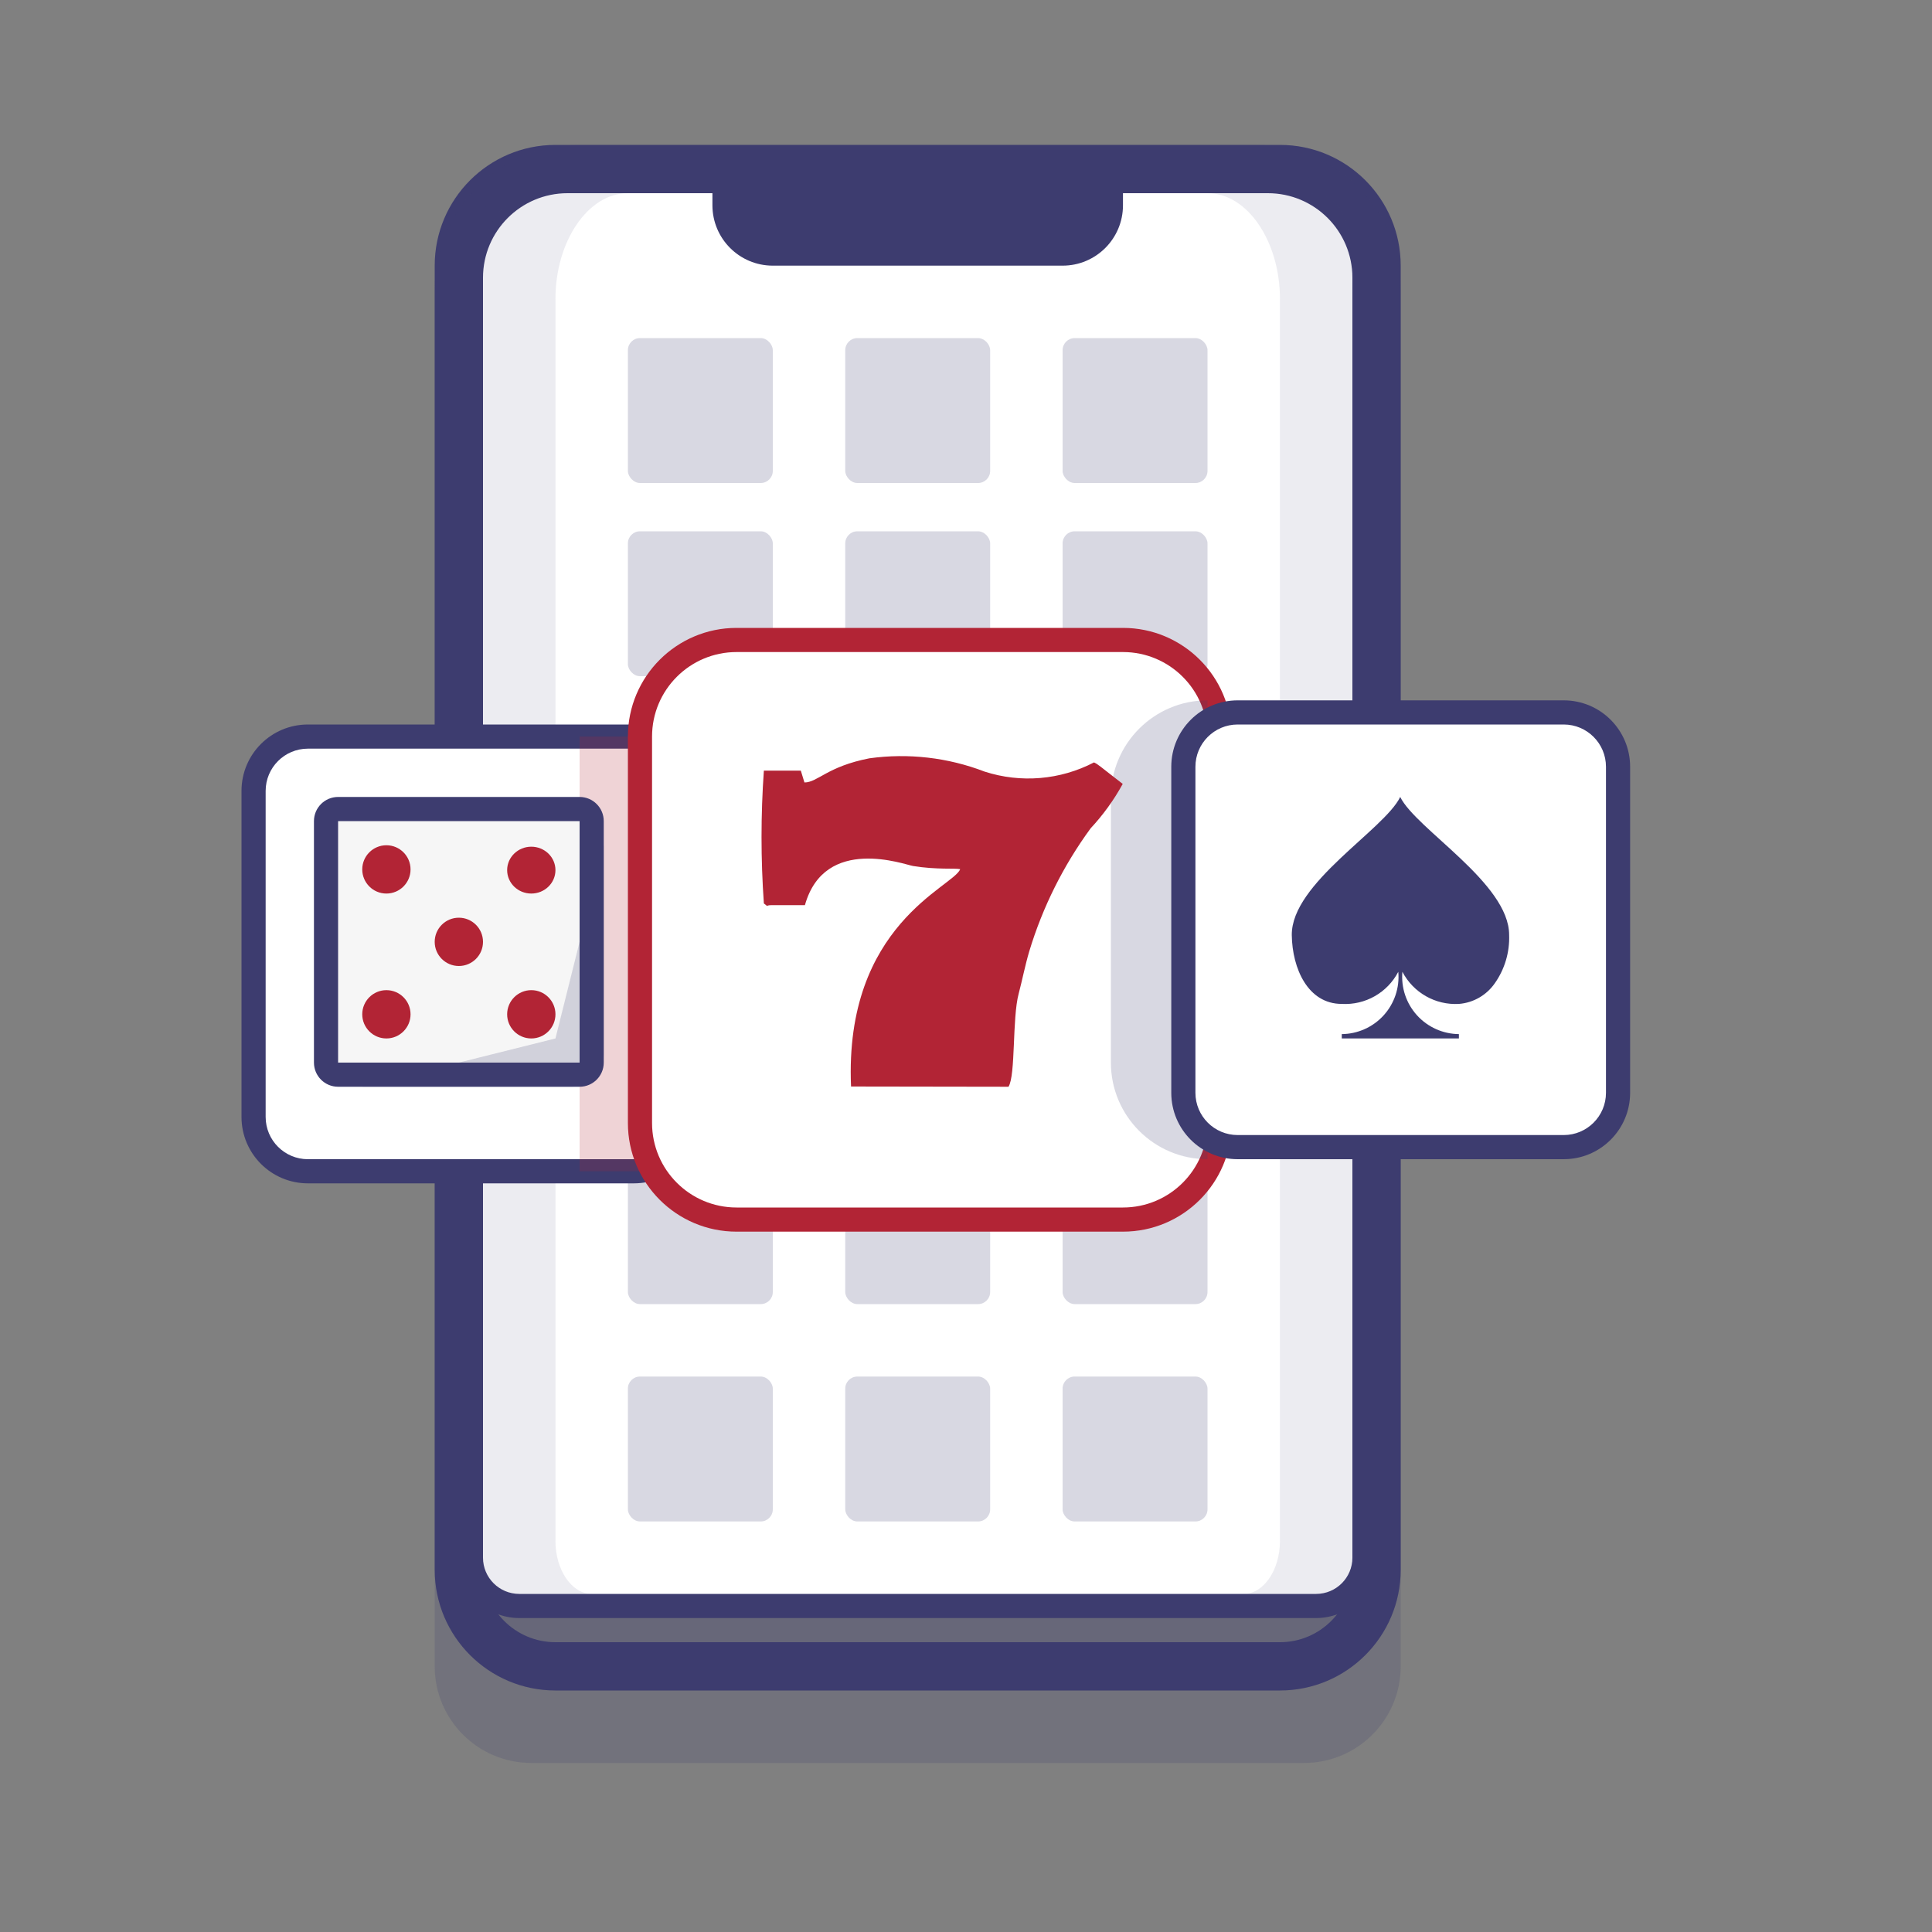
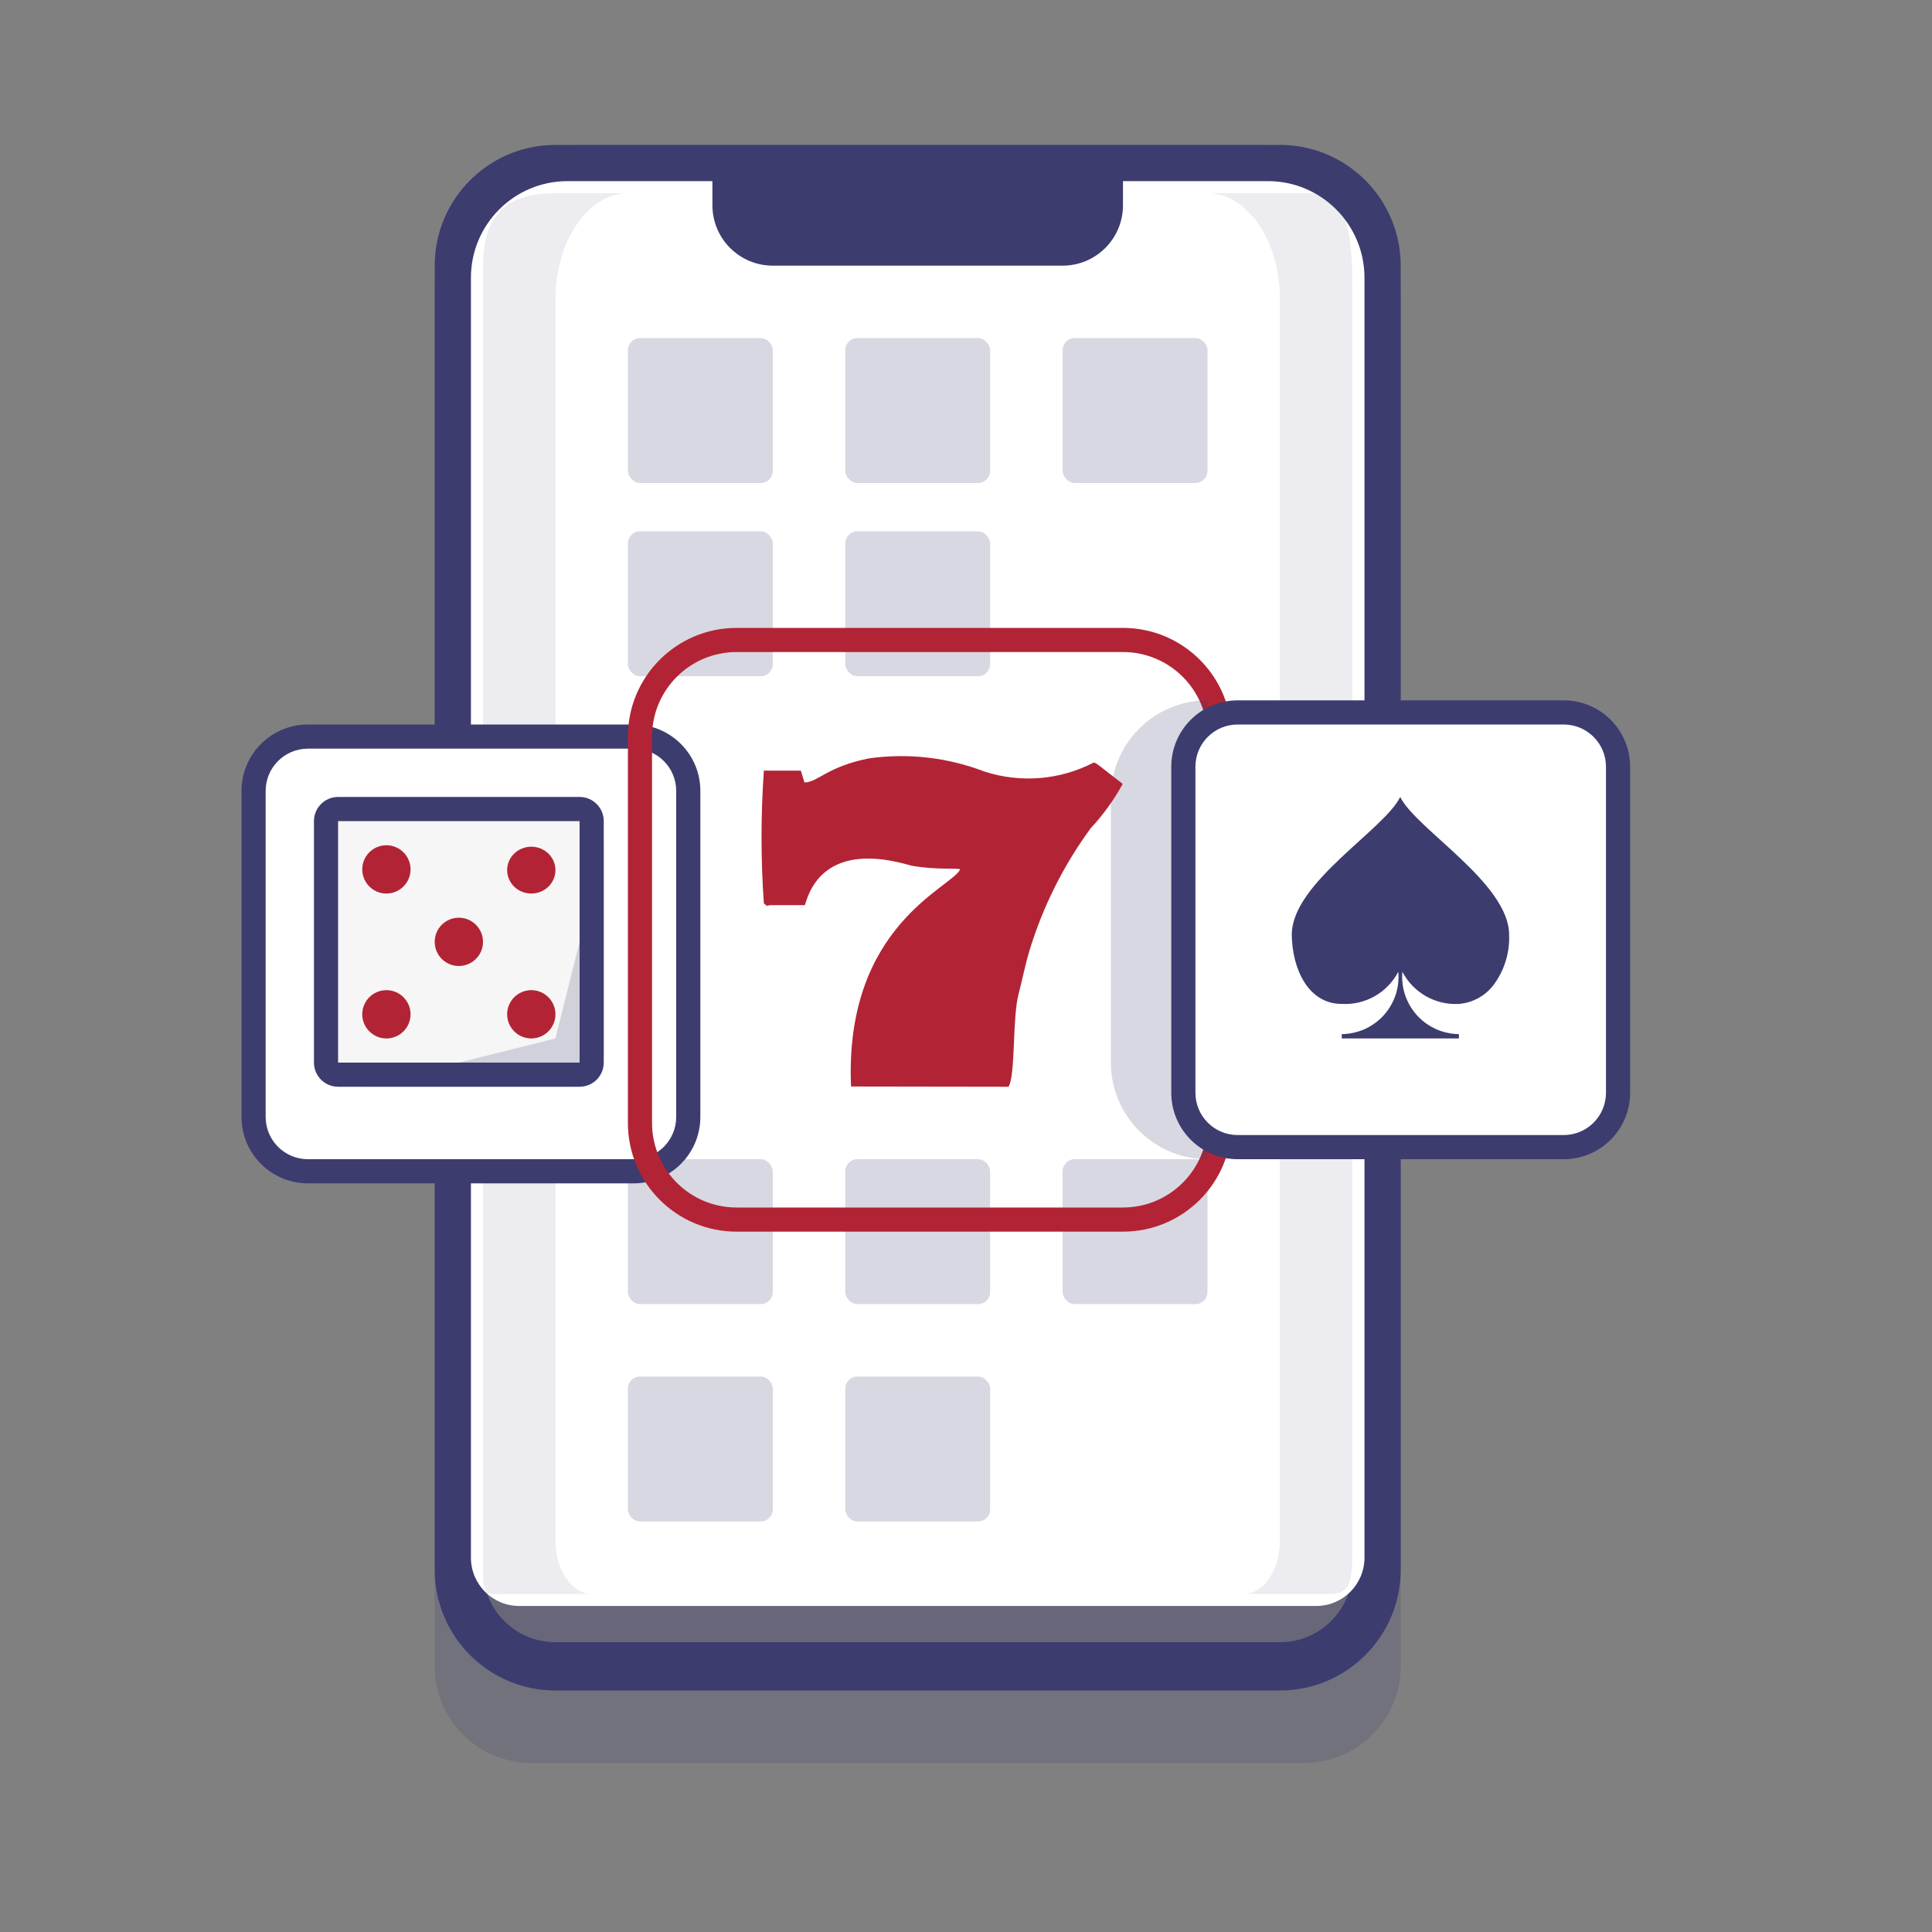
<svg xmlns="http://www.w3.org/2000/svg" width="80" height="80" viewBox="0 0 80 80" fill="none">
  <rect x="0" y="0" width="80" height="80" fill="#808080" stroke="none" />
  <g clip-path="url(#clip0_51_3946)">
    <rect x="19" y="7" width="38" height="62" rx="4" fill="#3D3C6F" fill-opacity="0.2" />
    <path fill-rule="evenodd" clip-rule="evenodd" d="M23 70H53C55.761 70 58 67.761 58 65V11C58 8.239 55.761 6 53 6H23C20.239 6 18 8.239 18 11V65C18 67.761 20.239 70 23 70ZM20 11C20 9.343 21.343 8 23 8H53C54.657 8 56 9.343 56 11V65C56 66.657 54.657 68 53 68H23C21.343 68 20 66.657 20 65V11Z" fill="#3D3C6F" />
    <path opacity="0.2" fill-rule="evenodd" clip-rule="evenodd" d="M54 73H22C19.791 73 18 71.209 18 69V12C18 8.686 20.686 6 24 6H52C55.314 6 58 8.686 58 12V69C58 71.209 56.209 73 54 73Z" fill="#3D3C6F" />
    <path d="M23.5 7.5H52.5C54.709 7.5 56.5 9.291 56.5 11.5V64.5C56.5 65.605 55.605 66.5 54.5 66.5H21.5C20.395 66.5 19.5 65.605 19.5 64.5V11.5C19.5 9.291 21.291 7.5 23.5 7.5Z" fill="white" />
-     <path fill-rule="evenodd" clip-rule="evenodd" d="M21.5 67H54.5C55.881 67 57 65.881 57 64.5V11.5C57 9.015 54.985 7 52.5 7H23.5C21.015 7 19 9.015 19 11.5V64.5C19 65.881 20.119 67 21.5 67ZM20 11.5C20 9.567 21.567 8 23.5 8H52.5C54.433 8 56 9.567 56 11.5V64.5C56 65.328 55.328 66 54.5 66H21.5C20.672 66 20 65.328 20 64.5V11.5Z" fill="#3D3C6F" />
    <path opacity="0.1" fill-rule="evenodd" clip-rule="evenodd" d="M23 63.81V12.38C23 10 24.34 8 26 8H23C21.34 8 20 8.58 20 11V65C20 66.21 20.17 66 21 66H24.5C23.67 66 23 65 23 63.81Z" fill="#3D3C6F" />
    <rect x="26" y="14" width="6" height="6" rx="0.5" fill="#3D3C6F" fill-opacity="0.2" />
    <rect x="35" y="14" width="6" height="6" rx="0.5" fill="#3D3C6F" fill-opacity="0.2" />
    <rect x="44" y="14" width="6" height="6" rx="0.5" fill="#3D3C6F" fill-opacity="0.2" />
    <rect x="26" y="22" width="6" height="6" rx="0.5" fill="#3D3C6F" fill-opacity="0.2" />
    <rect x="35" y="22" width="6" height="6" rx="0.5" fill="#3D3C6F" fill-opacity="0.2" />
-     <rect x="44" y="22" width="6" height="6" rx="0.5" fill="#3D3C6F" fill-opacity="0.2" />
    <rect x="26" y="57" width="6" height="6" rx="0.5" fill="#3D3C6F" fill-opacity="0.2" />
    <rect x="35" y="57" width="6" height="6" rx="0.5" fill="#3D3C6F" fill-opacity="0.2" />
-     <rect x="44" y="57" width="6" height="6" rx="0.5" fill="#3D3C6F" fill-opacity="0.2" />
    <rect x="26" y="48" width="6" height="6" rx="0.5" fill="#3D3C6F" fill-opacity="0.2" />
    <rect x="35" y="48" width="6" height="6" rx="0.5" fill="#3D3C6F" fill-opacity="0.2" />
    <rect x="44" y="48" width="6" height="6" rx="0.5" fill="#3D3C6F" fill-opacity="0.2" />
    <path opacity="0.1" fill-rule="evenodd" clip-rule="evenodd" d="M53 63.81V12.38C53 10 51.66 8 50 8H54.29C55.94 8 56 10 56 12.38V64C56 65.21 56 66 55.14 66H51.5C52.33 66 53 65 53 63.81Z" fill="#3D3C6F" />
    <path fill-rule="evenodd" clip-rule="evenodd" d="M46 8.5C46 9.605 45.105 10.5 44 10.5H32C30.895 10.5 30 9.605 30 8.5V7.5H46V8.5Z" fill="#3D3C6F" />
    <path fill-rule="evenodd" clip-rule="evenodd" d="M32 11H44C45.381 11 46.5 9.881 46.5 8.5V7H29.5V8.5C29.5 9.881 30.619 11 32 11ZM30.5 8.5V8H45.5V8.5C45.5 9.328 44.828 10 44 10H32C31.172 10 30.5 9.328 30.5 8.5Z" fill="#3D3C6F" />
    <rect x="10.5" y="30.5" width="18" height="18" rx="2.25" fill="white" />
    <path fill-rule="evenodd" clip-rule="evenodd" d="M12.75 49H26.25C27.769 49 29 47.769 29 46.25V32.75C29 31.231 27.769 30 26.25 30H12.75C11.231 30 10 31.231 10 32.75V46.25C10 47.769 11.231 49 12.75 49ZM11 32.75C11 31.784 11.784 31 12.75 31H26.25C27.216 31 28 31.784 28 32.75V46.25C28 47.217 27.216 48 26.25 48H12.75C11.784 48 11 47.217 11 46.25V32.75Z" fill="#3D3C6F" />
-     <rect x="24" y="30.5" width="4" height="18" fill="#B22435" fill-opacity="0.2" />
-     <rect x="26.5" y="26.5" width="24" height="24" rx="4" fill="white" />
    <path fill-rule="evenodd" clip-rule="evenodd" d="M30.5 51H46.5C48.985 51 51 48.985 51 46.5V30.5C51 28.015 48.985 26 46.5 26H30.5C28.015 26 26 28.015 26 30.5V46.5C26 48.985 28.015 51 30.5 51ZM27 30.5C27 28.567 28.567 27 30.5 27H46.5C48.433 27 50 28.567 50 30.5V46.5C50 48.433 48.433 50 46.5 50H30.5C28.567 50 27 48.433 27 46.5V30.5Z" fill="#B22435" />
    <path d="M46 33C46 30.791 47.791 29 50 29V48C47.791 48 46 46.209 46 44V33Z" fill="#3D3C6F" fill-opacity="0.2" />
    <rect x="13.5" y="33.5" width="11" height="11" rx="0.5" fill="#F6F6F6" />
    <path fill-rule="evenodd" clip-rule="evenodd" d="M14 45H24C24.552 45 25 44.552 25 44V34C25 33.448 24.552 33 24 33H14C13.448 33 13 33.448 13 34V44C13 44.552 13.448 45 14 45ZM14 44V34H24V44H14Z" fill="#3D3C6F" />
    <circle cx="16" cy="36" r="1" fill="#B22435" />
    <ellipse cx="22" cy="36.03" rx="1" ry="0.97" fill="#B22435" />
    <circle cx="16" cy="42" r="1" fill="#B22435" />
    <circle cx="19" cy="39" r="1" fill="#B22435" />
    <circle cx="22" cy="42" r="1" fill="#B22435" />
    <path d="M23 43L15 45H23.67C24.404 45 25 44.404 25 43.67V35L23 43Z" fill="#3D3C6F" fill-opacity="0.2" />
    <rect x="49" y="29.5" width="18" height="18" rx="2.25" fill="white" />
    <path fill-rule="evenodd" clip-rule="evenodd" d="M51.25 48H64.75C66.269 48 67.5 46.769 67.5 45.25V31.75C67.5 30.231 66.269 29 64.75 29H51.25C49.731 29 48.5 30.231 48.5 31.75V45.25C48.5 46.769 49.731 48 51.25 48ZM49.5 31.75C49.5 30.784 50.283 30 51.25 30H64.75C65.716 30 66.5 30.784 66.5 31.75V45.25C66.5 46.217 65.716 47 64.75 47H51.25C50.283 47 49.5 46.217 49.5 45.25V31.75Z" fill="#3D3C6F" />
    <path d="M55.56 41.57C56.534 41.625 57.449 41.105 57.9 40.24C57.959 40.899 57.739 41.552 57.295 42.042C56.85 42.532 56.221 42.814 55.56 42.82V43H60.41V42.82C59.748 42.814 59.12 42.532 58.675 42.042C58.231 41.552 58.011 40.899 58.07 40.24C58.521 41.105 59.436 41.625 60.41 41.57C61.011 41.523 61.558 41.206 61.9 40.71C62.31 40.126 62.517 39.423 62.49 38.71C62.49 36.57 58.63 34.33 57.98 33C57.32 34.36 53.47 36.57 53.49 38.72C53.51 40.11 54.16 41.57 55.56 41.57Z" fill="#3D3C6F" />
    <path fill-rule="evenodd" clip-rule="evenodd" d="M41.76 45C42.06 44.52 41.91 42.16 42.18 41.15C42.33 40.58 42.45 39.96 42.62 39.39C43.173 37.562 44.032 35.841 45.16 34.3C45.678 33.744 46.125 33.126 46.49 32.46C45.49 31.69 45.49 31.66 45.3 31.57C43.902 32.298 42.27 32.435 40.77 31.95C39.252 31.366 37.611 31.177 36 31.4C34.25 31.74 33.86 32.4 33.31 32.4L33.16 31.91H31.63C31.501 33.741 31.501 35.579 31.63 37.41C31.88 37.59 31.63 37.48 31.96 37.48H33.33C34.15 34.56 37.48 35.81 37.81 35.86C38.81 36.02 39.54 35.94 39.76 35.99C39.49 36.72 34.95 38.28 35.24 44.99L41.76 45Z" fill="#B22435" />
  </g>
  <defs>
    <clipPath id="clip0_51_3946">
      <rect width="80" height="80" fill="white" />
    </clipPath>
  </defs>
</svg>